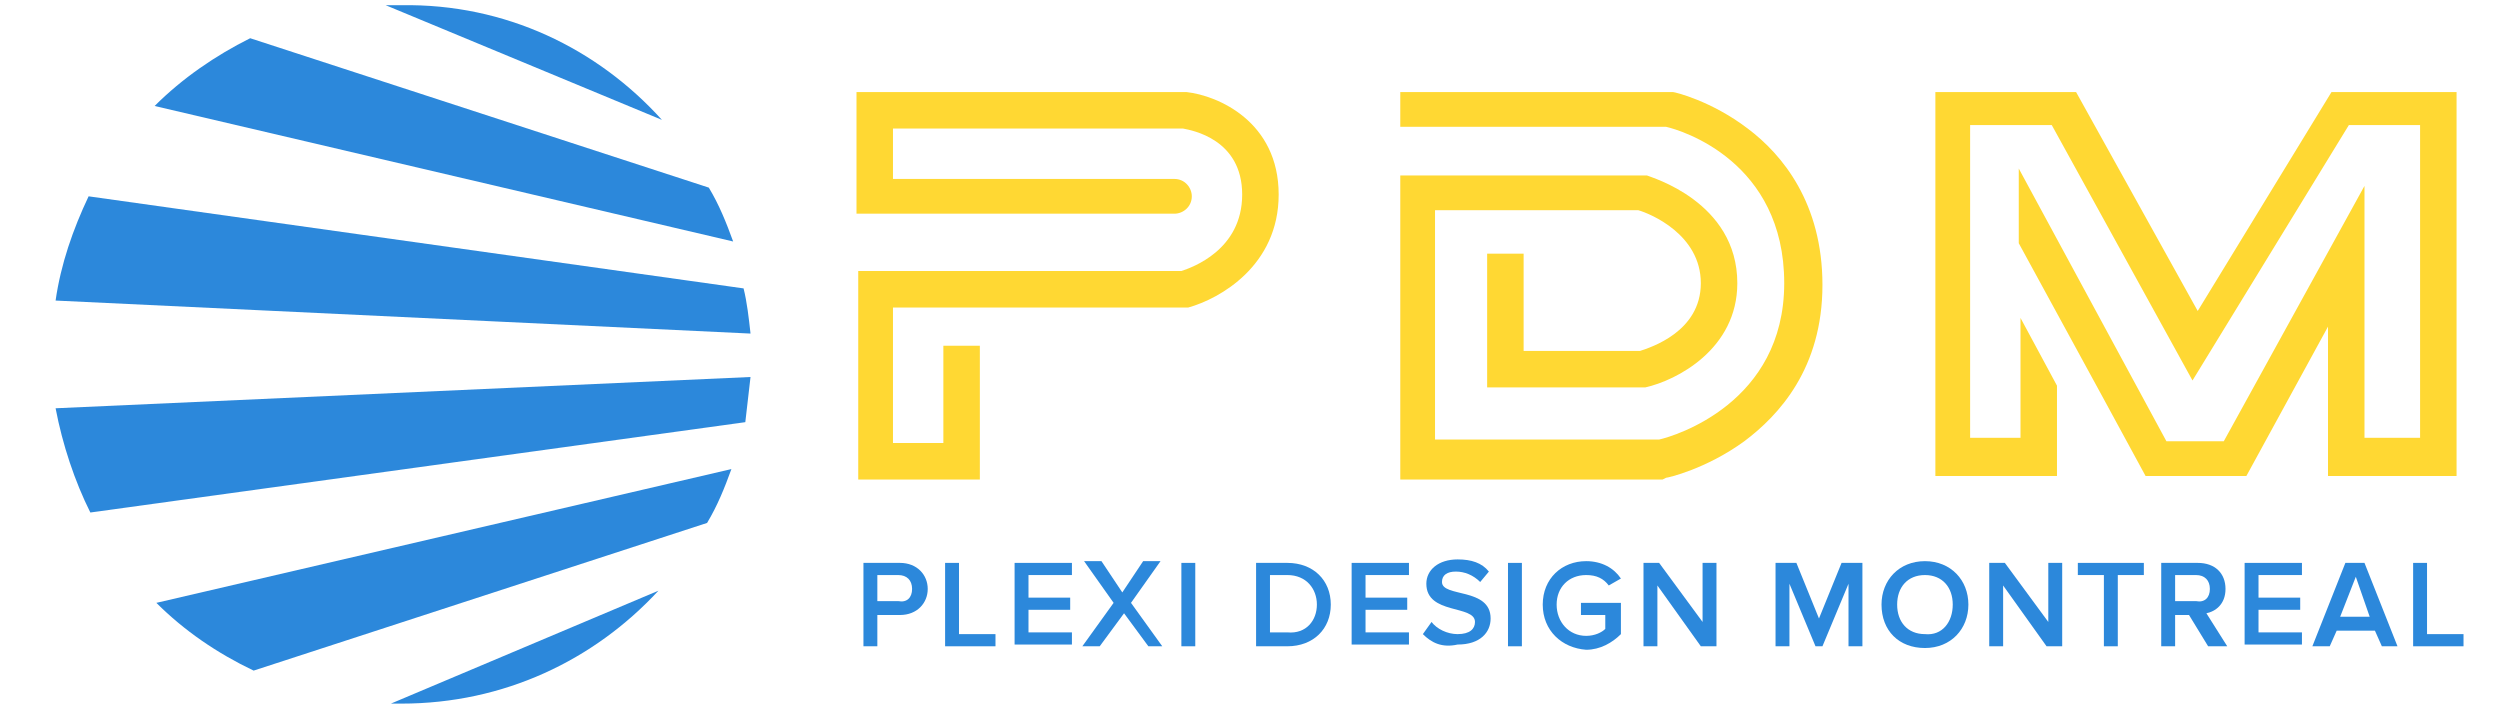
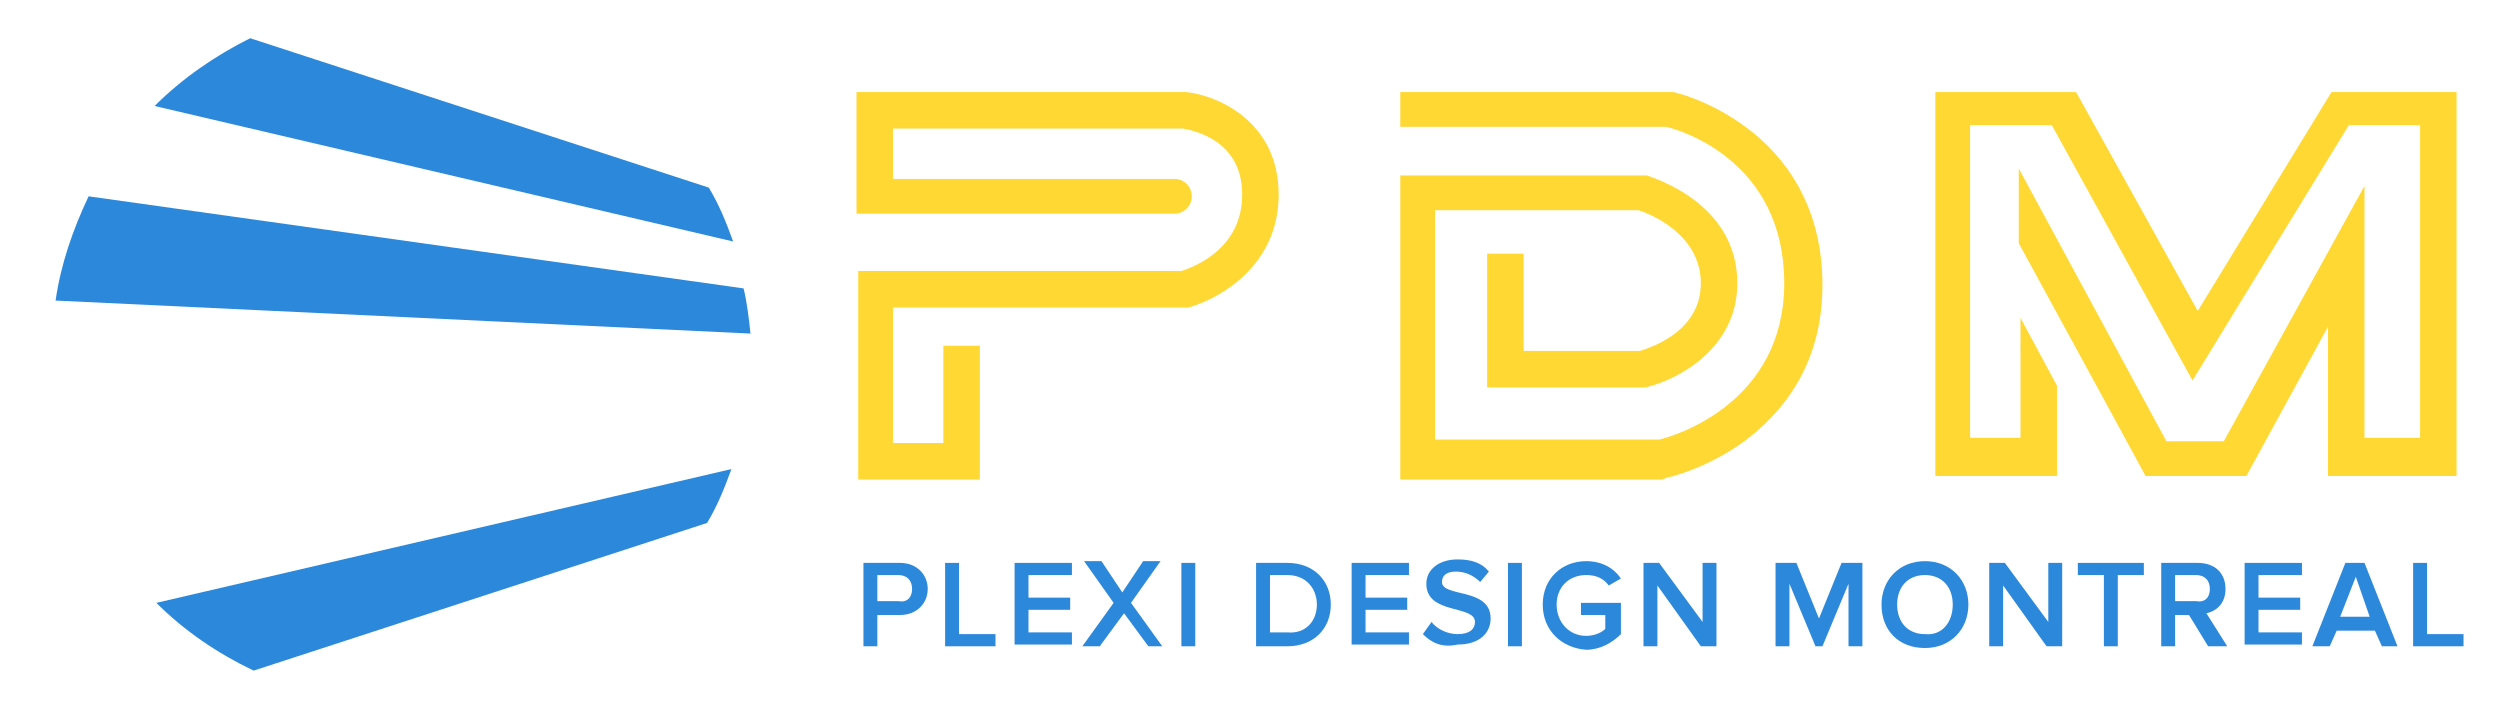
<svg xmlns="http://www.w3.org/2000/svg" version="1.1" id="OBJECTS" x="0px" y="0px" viewBox="0 0 143.9 40.9" style="enable-background:new 0 0 143.9 40.9;" xml:space="preserve">
  <style type="text/css">
	.st0{fill:#FFD833;}
	.st1{fill:#2C88DB;}
</style>
  <g>
    <g>
      <path class="st0" d="M73.6,11.2c0,4.1-3.4,6-5.2,6.5l-0.1,0H51.4v7.8h2.9v-5.6h2.1v7.7h-7v-12H68c0.6-0.2,3.5-1.2,3.5-4.4    c0-3.2-2.9-3.7-3.4-3.8H51.4v2.9h16.2c0.6,0,1,0.5,1,1c0,0.6-0.5,1-1,1H49.3V5.3l19,0C70.1,5.5,73.6,7,73.6,11.2z" />
    </g>
    <g>
      <path class="st0" d="M95.7,27.6H80.6V10.1h14.1l0.1,0c0.2,0.1,5.2,1.5,5.2,6.2c0,3.8-3.5,5.6-5.3,6l-0.1,0h-9v-7.7h2.1v5.6h6.7    c0.6-0.2,3.5-1.1,3.5-3.9c0-2.8-2.9-4-3.6-4.2H82.6v13.2h12.9c0.9-0.2,7.2-2.1,7.2-9c0-7-5.9-8.8-6.8-9H80.6V5.3h15.6l0.1,0    c0.1,0,2.2,0.5,4.3,2.1c2,1.5,4.3,4.3,4.3,9c0,4.8-2.5,7.5-4.5,9c-2.2,1.6-4.4,2.1-4.5,2.1L95.7,27.6z" />
    </g>
    <g>
      <path class="st0" d="M134.2,5.3l-7.7,12.6l-7-12.6h-8.1v22.1h7v-5.2l-2.1-3.9v6.9h-2.9v-18h4.7l8.1,14.7l9-14.7h4.1v18h-3.2V10.7    l-8.1,14.7h-3.3l-8.5-15.7V14l4.8,8.8l0,0l2.5,4.6h5.8l4.7-8.6v8.6h7.4V5.3H134.2z" />
    </g>
  </g>
  <g>
-     <path class="st1" d="M38.1,6.9L22.2,0.3c0.3,0,0.6,0,0.9,0C29.1,0.2,34.4,2.8,38.1,6.9z" />
    <path class="st1" d="M42.2,13.9L8.9,6.1c1.6-1.6,3.5-2.9,5.5-3.9l26.4,8.6C41.4,11.8,41.8,12.8,42.2,13.9z" />
-     <path class="st1" d="M22.5,40.5L37.9,34c-3.7,4-8.9,6.5-14.8,6.5C22.9,40.5,22.7,40.5,22.5,40.5z" />
    <path class="st1" d="M42.1,27c-0.4,1.1-0.8,2.1-1.4,3.1l-26.1,8.5c-2.1-1-4-2.3-5.6-3.9L42.1,27z" />
-     <path class="st1" d="M43.2,21.7c-0.1,0.9-0.2,1.7-0.3,2.6L5.2,29.5c-0.9-1.8-1.6-3.9-2-6L43.2,21.7z" />
    <path class="st1" d="M43.2,19.2l-40-1.9c0.3-2.1,1-4.1,1.9-6l37.7,5.3C43,17.4,43.1,18.3,43.2,19.2z" />
  </g>
  <g>
    <path class="st1" d="M49.7,37.2v-4.8h2.1c1,0,1.6,0.7,1.6,1.5c0,0.8-0.6,1.5-1.6,1.5h-1.3v1.8H49.7z M52.5,33.9   c0-0.5-0.3-0.8-0.8-0.8h-1.2v1.5h1.2C52.2,34.7,52.5,34.4,52.5,33.9z" />
    <path class="st1" d="M54.4,37.2v-4.8h0.8v4.1h2.1v0.7H54.4z" />
    <path class="st1" d="M58.4,37.2v-4.8h3.3v0.7h-2.5v1.3h2.4v0.7h-2.4v1.3h2.5v0.7H58.4z" />
    <path class="st1" d="M66.1,37.2l-1.4-1.9l-1.4,1.9h-1l1.8-2.5l-1.7-2.4h1l1.2,1.8l1.2-1.8h1l-1.7,2.4l1.8,2.5H66.1z" />
    <path class="st1" d="M68,37.2v-4.8h0.8v4.8H68z" />
    <path class="st1" d="M72.3,37.2v-4.8h1.8c1.5,0,2.5,1,2.5,2.4c0,1.4-1,2.4-2.5,2.4H72.3z M75.8,34.8c0-0.9-0.6-1.7-1.7-1.7h-1v3.3   h1C75.2,36.5,75.8,35.7,75.8,34.8z" />
    <path class="st1" d="M77.8,37.2v-4.8h3.3v0.7h-2.5v1.3H81v0.7h-2.4v1.3h2.5v0.7H77.8z" />
    <path class="st1" d="M81.9,36.5l0.5-0.7c0.3,0.4,0.9,0.7,1.5,0.7c0.7,0,1-0.3,1-0.7c0-1-2.8-0.4-2.8-2.2c0-0.8,0.7-1.4,1.8-1.4   c0.8,0,1.4,0.2,1.8,0.7l-0.5,0.6c-0.4-0.4-0.9-0.6-1.4-0.6c-0.5,0-0.8,0.2-0.8,0.6c0,0.9,2.8,0.3,2.8,2.1c0,0.8-0.6,1.5-1.9,1.5   C83,37.3,82.4,37,81.9,36.5z" />
    <path class="st1" d="M86.8,37.2v-4.8h0.8v4.8H86.8z" />
    <path class="st1" d="M88.8,34.8c0-1.5,1.1-2.5,2.5-2.5c0.9,0,1.6,0.4,2,1l-0.7,0.4c-0.3-0.4-0.7-0.6-1.3-0.6c-1,0-1.7,0.7-1.7,1.7   c0,1,0.7,1.8,1.7,1.8c0.5,0,0.9-0.2,1.1-0.4v-0.8H91v-0.7h2.3v1.8c-0.5,0.5-1.2,0.9-2,0.9C89.9,37.3,88.8,36.3,88.8,34.8z" />
    <path class="st1" d="M97.9,37.2l-2.5-3.5v3.5h-0.8v-4.8h0.9l2.5,3.4v-3.4h0.8v4.8H97.9z" />
    <path class="st1" d="M106.4,37.2v-3.6l-1.5,3.6h-0.4l-1.5-3.6v3.6h-0.8v-4.8h1.2l1.3,3.2l1.3-3.2h1.2v4.8H106.4z" />
    <path class="st1" d="M108.3,34.8c0-1.4,1-2.5,2.5-2.5c1.5,0,2.5,1.1,2.5,2.5c0,1.4-1,2.5-2.5,2.5C109.3,37.3,108.3,36.3,108.3,34.8   z M112.4,34.8c0-1-0.6-1.7-1.6-1.7c-1,0-1.6,0.7-1.6,1.7c0,1,0.6,1.7,1.6,1.7C111.8,36.6,112.4,35.8,112.4,34.8z" />
    <path class="st1" d="M117.8,37.2l-2.5-3.5v3.5h-0.8v-4.8h0.9l2.5,3.4v-3.4h0.8v4.8H117.8z" />
    <path class="st1" d="M121.1,37.2v-4.1h-1.5v-0.7h3.8v0.7h-1.5v4.1H121.1z" />
    <path class="st1" d="M127.1,37.2l-1.1-1.8h-0.8v1.8h-0.8v-4.8h2.1c1,0,1.6,0.6,1.6,1.5c0,0.9-0.6,1.3-1.1,1.4l1.2,1.9H127.1z    M127.2,33.9c0-0.5-0.3-0.8-0.8-0.8h-1.2v1.5h1.2C126.9,34.7,127.2,34.4,127.2,33.9z" />
    <path class="st1" d="M129.2,37.2v-4.8h3.3v0.7h-2.5v1.3h2.4v0.7h-2.4v1.3h2.5v0.7H129.2z" />
    <path class="st1" d="M137.1,37.2l-0.4-0.9h-2.2l-0.4,0.9h-1l1.9-4.8h1.1l1.9,4.8H137.1z M135.6,33.2l-0.9,2.3h1.7L135.6,33.2z" />
    <path class="st1" d="M138.9,37.2v-4.8h0.8v4.1h2.1v0.7H138.9z" />
  </g>
</svg>